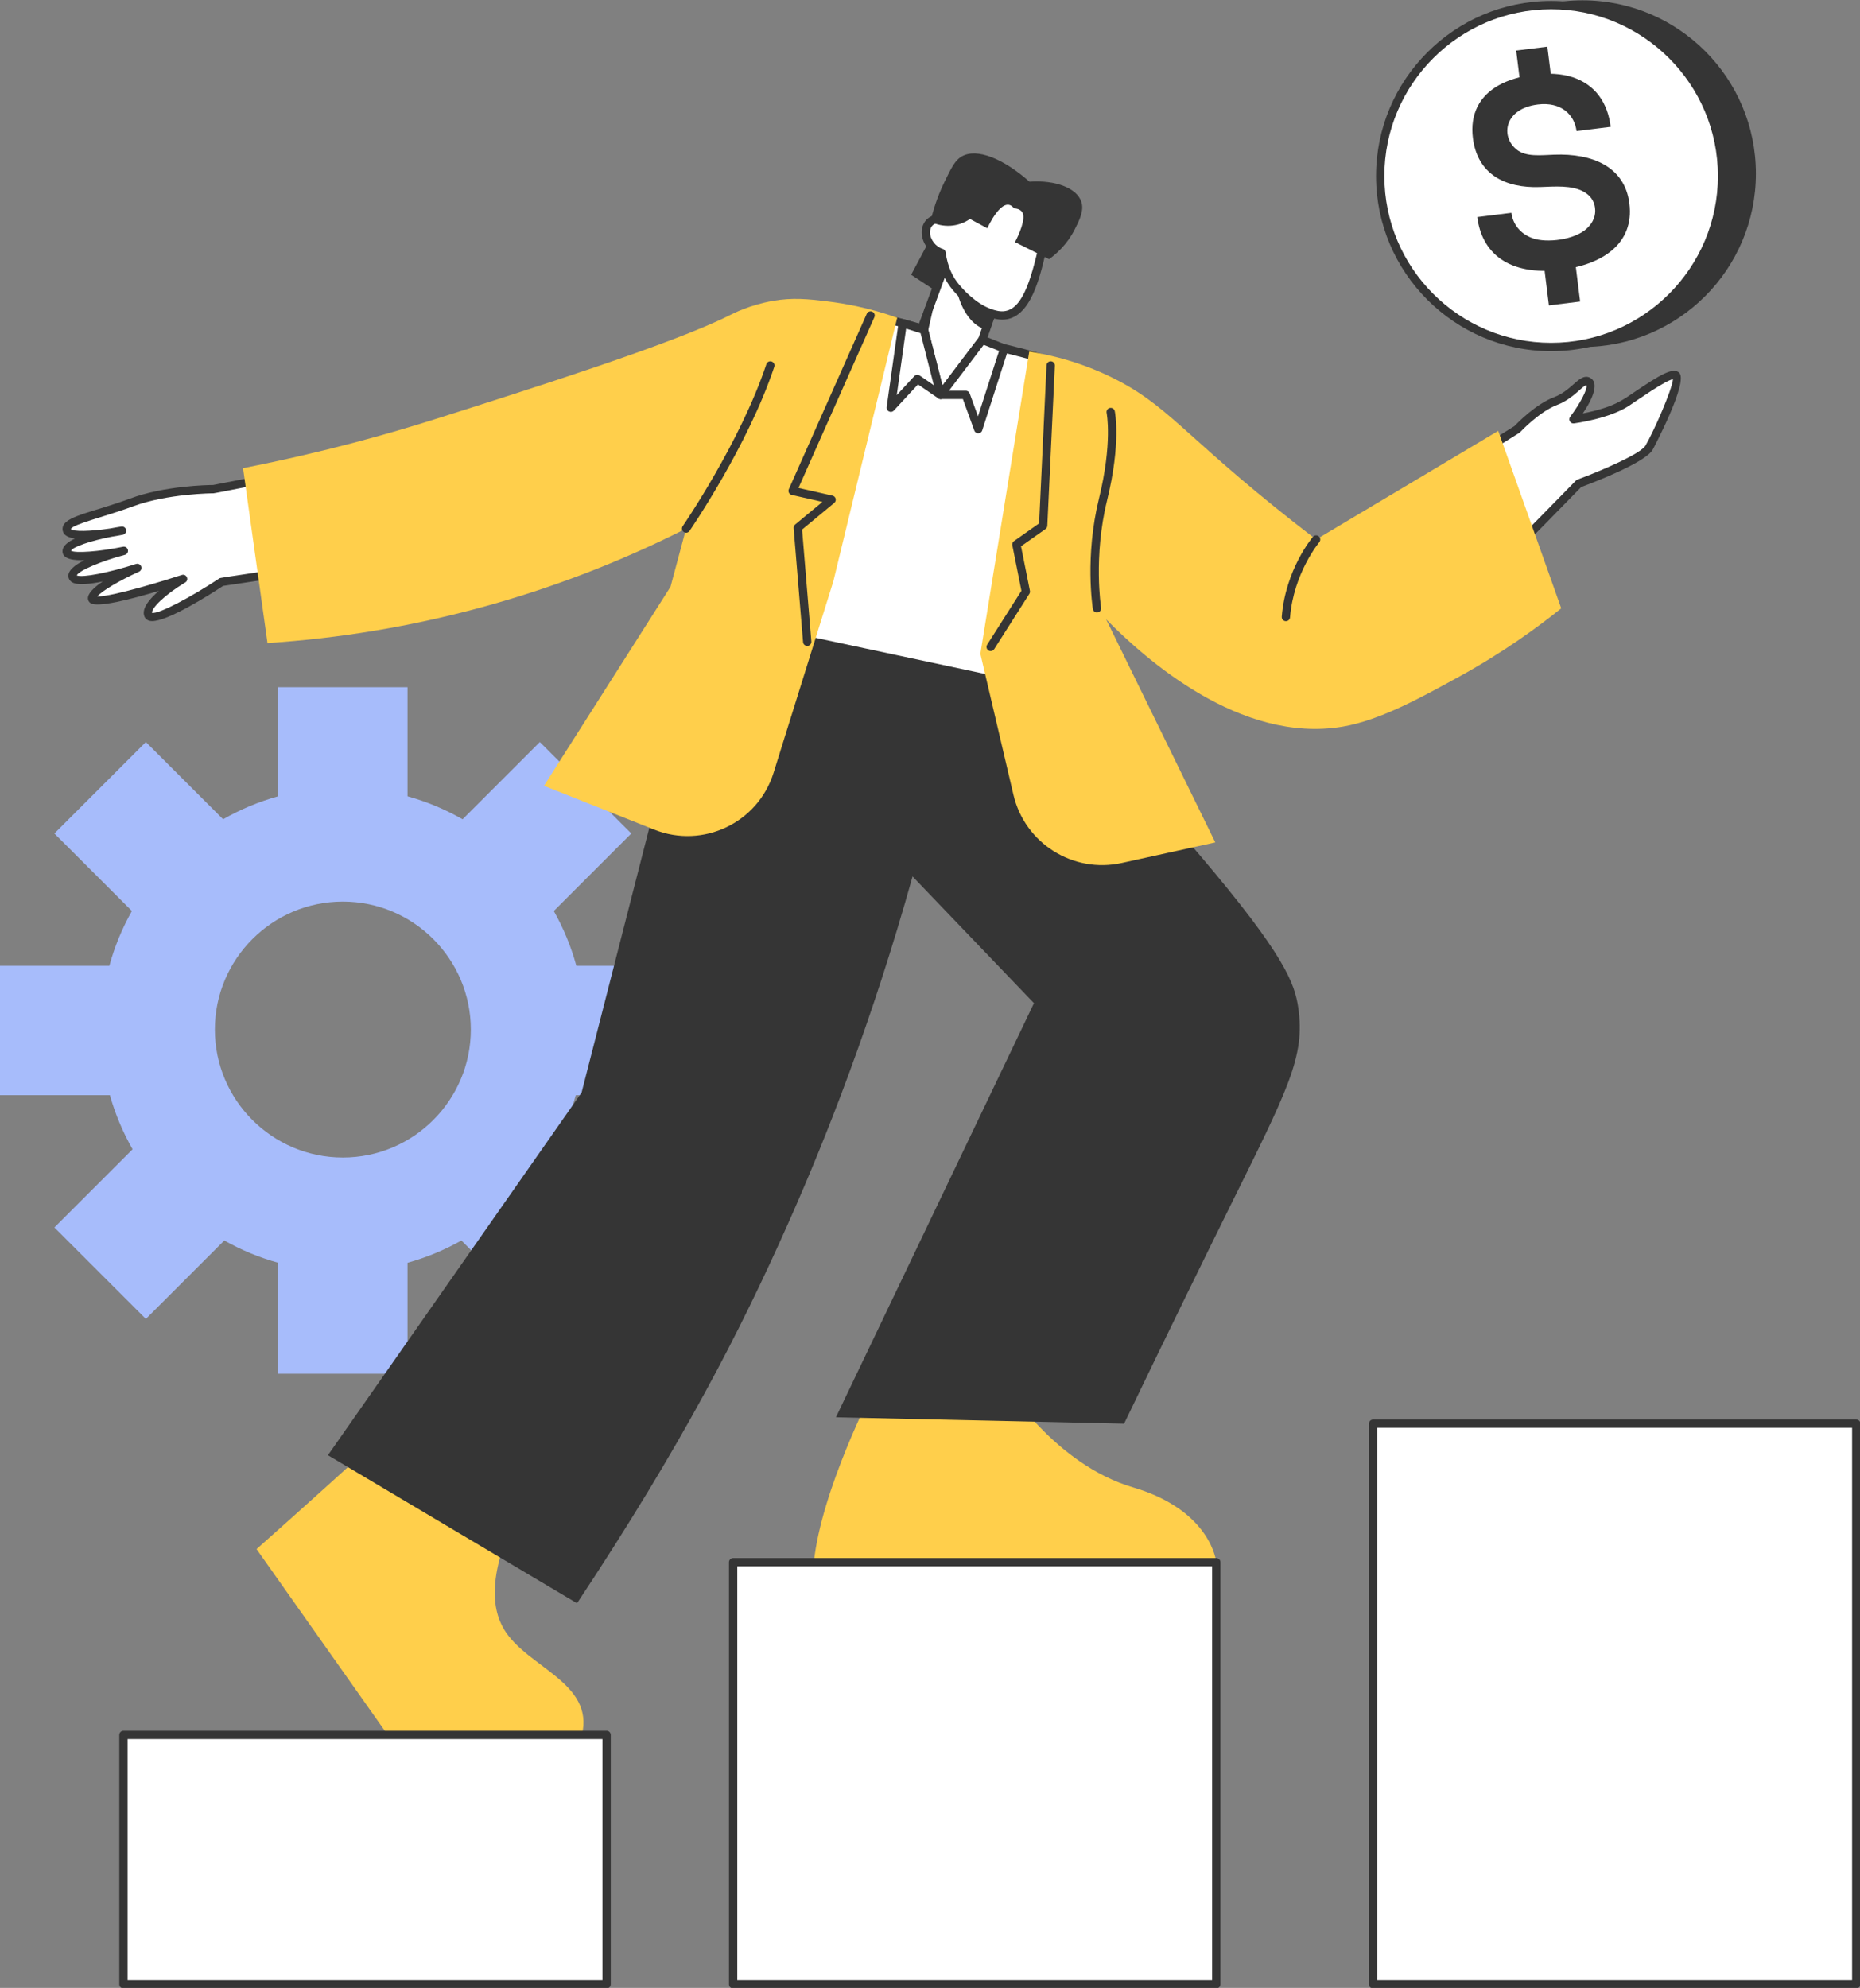
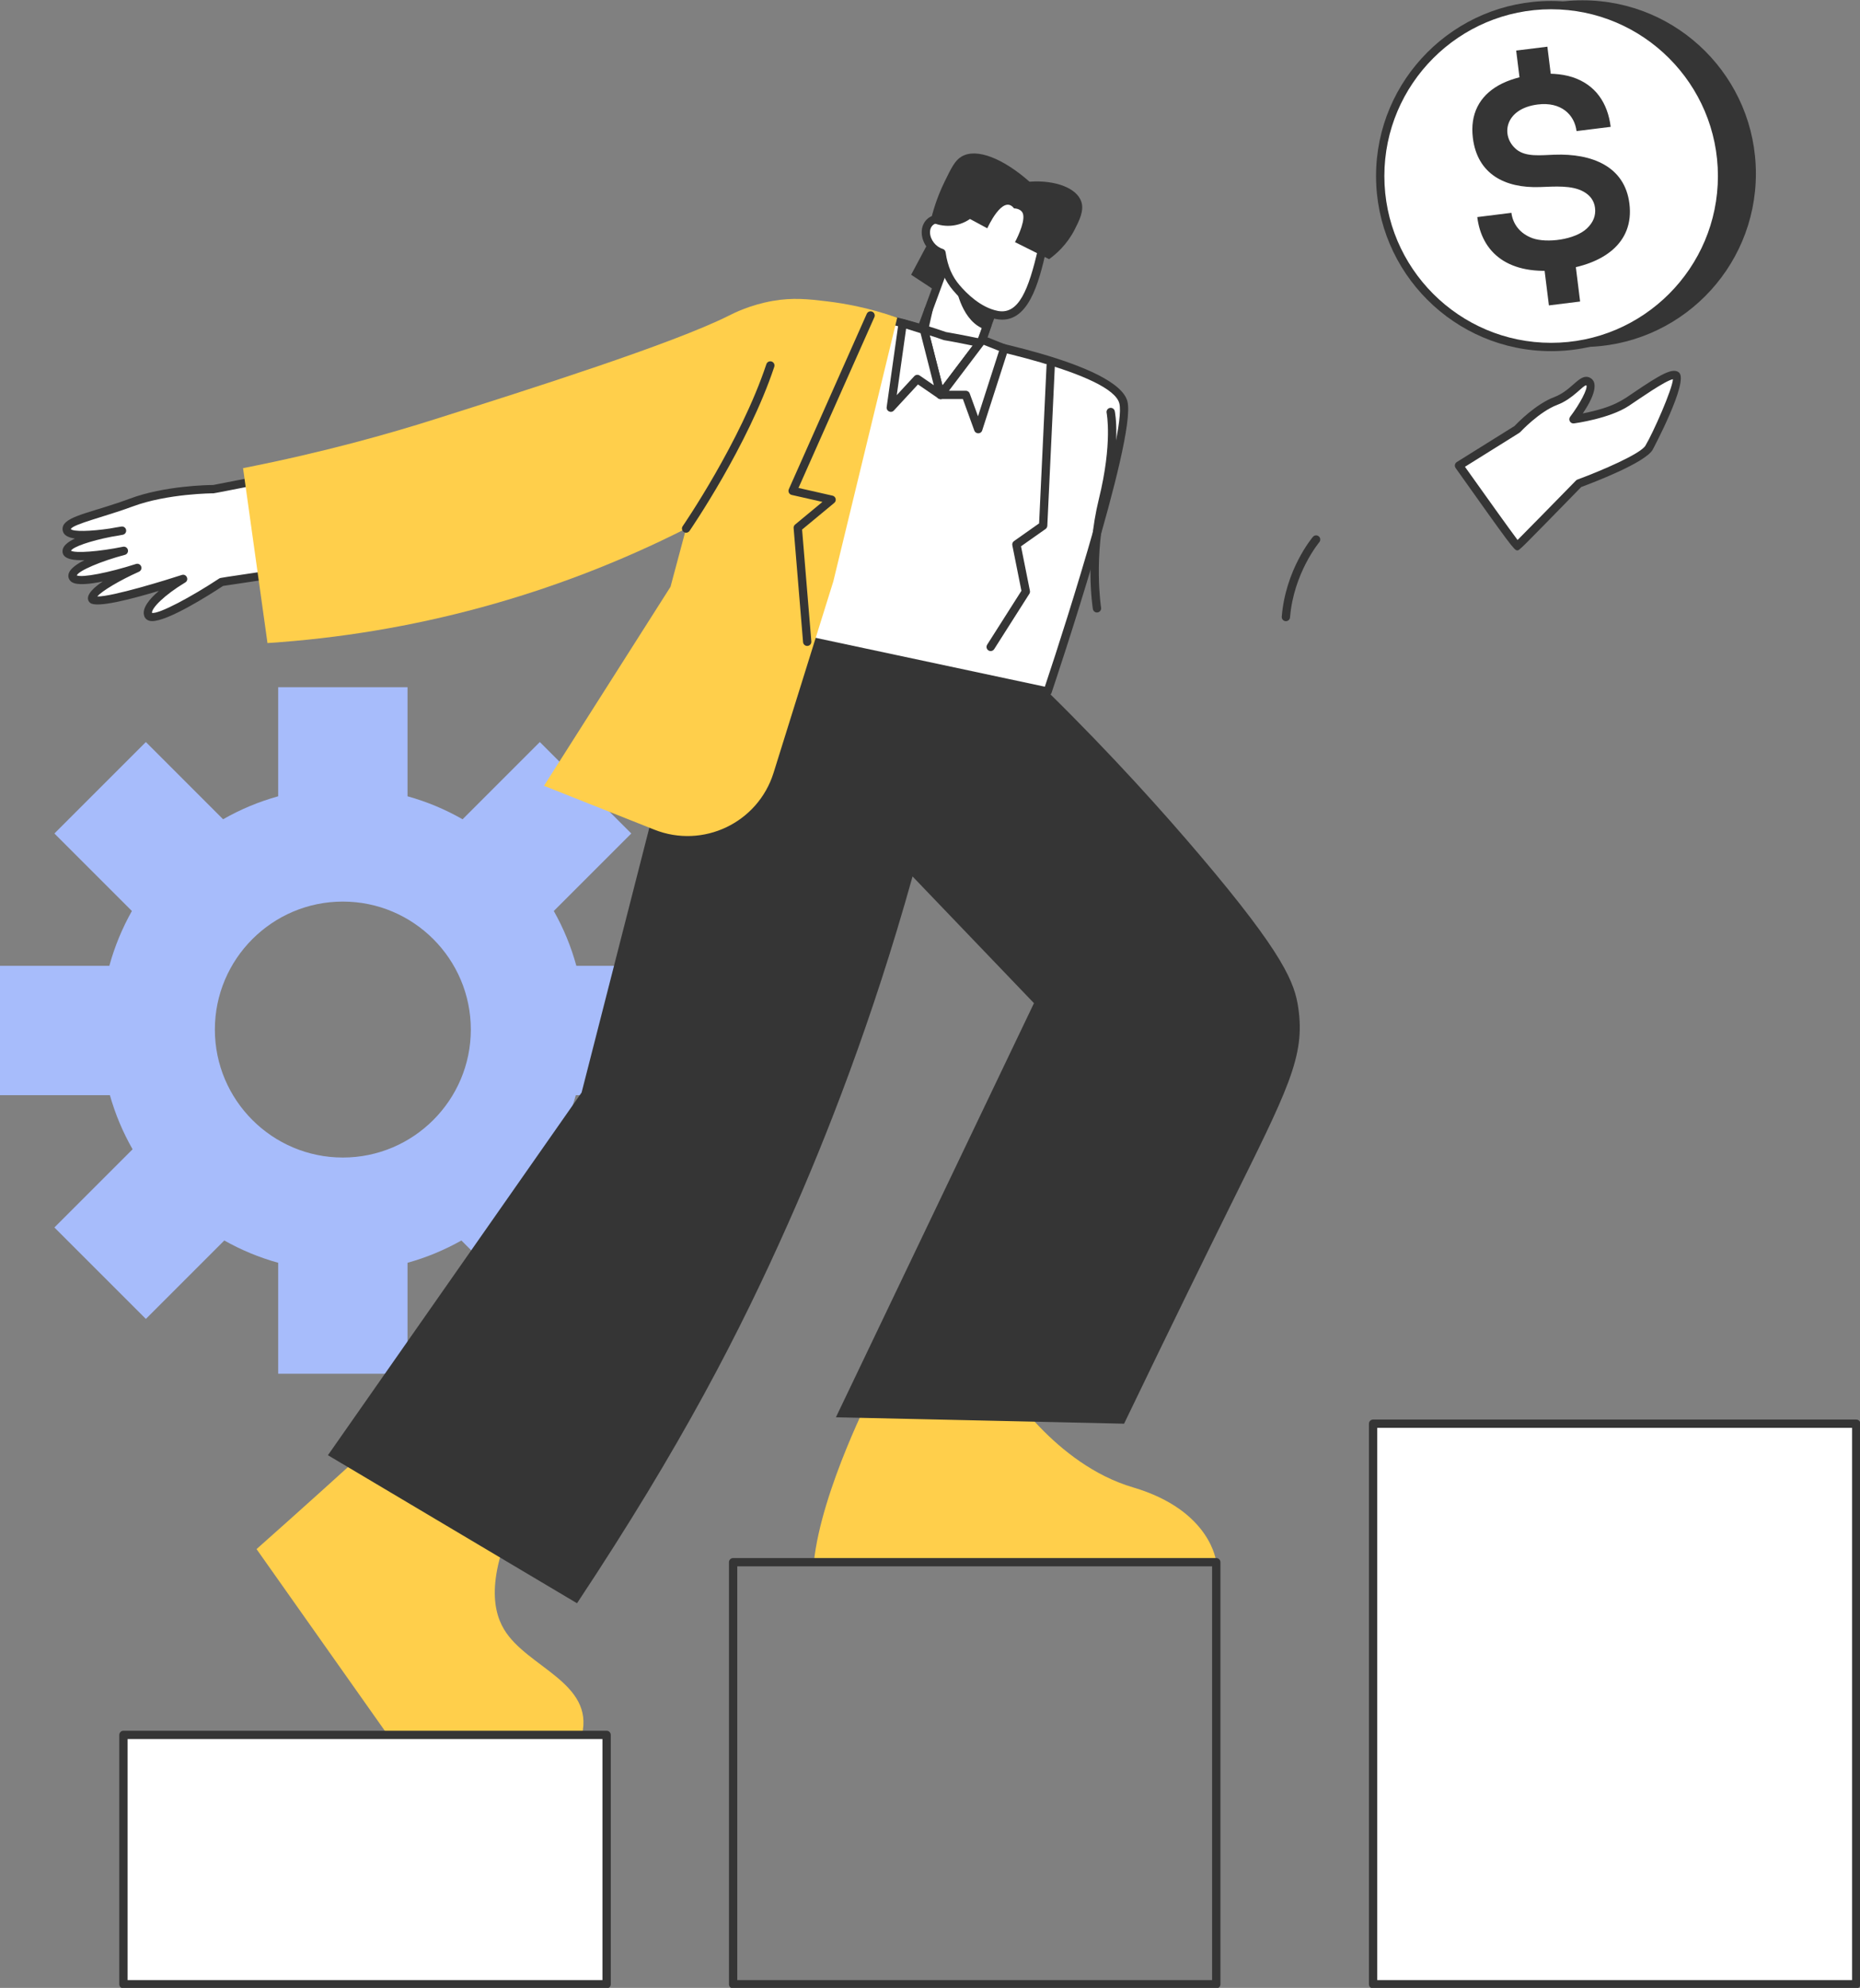
<svg xmlns="http://www.w3.org/2000/svg" width="1789" height="1912" viewBox="0 0 1789 1912" fill="none">
  <rect x="0" y="0" width="1789" height="1912" fill="#808080" stroke="none" />
  <g clip-path="url(#clip0_12_336)">
    <path d="M659.909 1053.35V928.94H554.359C549.279 910.34 541.939 892.66 532.659 876.21L607.199 801.67L519.229 713.7L444.939 787.99C428.429 778.55 410.679 771.08 391.969 765.89V660.98H267.559V765.88C248.849 771.07 231.099 778.54 214.589 787.98L140.299 713.69L52.329 801.66L126.869 876.2C117.589 892.65 110.259 910.32 105.169 928.93H-0.381V1053.34H105.689C110.869 1071.71 118.249 1089.16 127.529 1105.4L52.329 1180.6L140.299 1268.57L215.739 1193.12C231.919 1202.25 249.289 1209.49 267.559 1214.56V1321.28H391.969V1214.56C410.239 1209.49 427.609 1202.25 443.789 1193.12L519.239 1268.57L607.209 1180.6L532.009 1105.4C541.299 1089.16 548.669 1071.71 553.849 1053.34H659.919L659.909 1053.35ZM329.759 1113.33C261.889 1113.33 206.669 1058.11 206.669 990.24C206.669 922.37 261.889 867.15 329.759 867.15C397.629 867.15 452.849 922.37 452.849 990.24C452.849 1058.11 397.629 1113.33 329.759 1113.33Z" fill="#A7BCFB" />
    <path d="M1403.31 447.8L1459.28 412.86C1459.28 412.86 1477.99 392.6 1496.39 385.65C1514.79 378.69 1522.83 361.07 1528.86 368.02C1534.89 374.98 1513.4 403.27 1513.4 403.27C1513.4 403.27 1546.64 398.79 1564.42 387.03C1582.2 375.28 1607.25 356.88 1612.35 361.36C1617.45 365.84 1593.33 418.41 1586.06 430.63C1578.79 442.84 1518.65 464.96 1518.65 464.96C1518.65 464.96 1460.05 524.95 1459.28 525.26C1458.51 525.57 1403.31 447.8 1403.31 447.8Z" fill="white" />
    <path d="M1459.32 529.37C1456.46 529.37 1453.22 525.04 1400.05 450.12C1398.73 448.25 1399.23 445.64 1401.19 444.41L1456.71 409.74C1459.57 406.72 1477.14 388.64 1494.97 381.9C1510.79 375.92 1517.82 361.75 1526.3 362.44C1527.76 362.54 1529.92 363.14 1531.88 365.4C1534.08 367.94 1537.06 375.92 1522.36 397.65C1552.25 391.69 1560.71 384.76 1570.93 377.85C1596.96 360.25 1609 353.1 1614.99 358.37C1624.63 366.84 1589.88 432.05 1589.5 432.69C1582.09 445.15 1532.86 463.98 1520.88 468.41C1460.85 529.86 1461.45 529.37 1459.32 529.37ZM1409.03 448.95C1427.06 474.33 1451.74 508.85 1459.64 519.36C1468.71 510.3 1496.55 481.88 1515.8 462.18C1516.22 461.75 1516.73 461.43 1517.28 461.22C1540.02 452.86 1577.87 436.61 1582.64 428.6C1590.17 415.94 1608.4 374.71 1609.09 364.74C1601.64 366.06 1576.55 383.82 1566.64 390.38C1548.3 402.5 1515.34 407.05 1513.94 407.24C1510.38 407.7 1508.08 403.67 1510.22 400.86C1519.83 388.21 1527.41 373.51 1525.82 370.61C1522.61 370.29 1513.28 383.55 1497.81 389.4C1480.49 395.95 1462.4 415.39 1462.22 415.59C1461.66 416.2 1462.21 415.76 1409.03 448.96V448.95Z" fill="#353535" />
    <path d="M256.529 460.48L205.439 470.46C205.439 470.46 160.809 470.46 126.159 483.38C91.509 496.3 60.389 501 64.499 510.39C68.609 519.79 117.349 510.39 117.349 510.39C117.349 510.39 65.229 518.32 64.129 529.77C63.029 541.22 119.109 529.77 119.109 529.77C119.109 529.77 67.719 543.28 69.779 554.43C71.839 565.59 132.029 546.21 132.029 546.21C132.029 546.21 87.989 565.88 88.569 575.57C89.159 585.26 176.069 556.78 176.069 556.78C176.069 556.78 137.899 579.68 142.599 591.43C147.299 603.18 213.069 559.72 213.069 559.72L271.799 550.91L256.529 460.47V460.48Z" fill="white" />
    <path d="M146.3 597.39C142.45 597.39 139.94 595.54 138.89 592.93C135.9 585.44 143.62 576.16 152.86 568.3C125.04 576.67 93.67 584.59 87.06 580.08C85.57 579.07 84.7 577.56 84.59 575.83C84.29 570.79 90.41 564.92 98.81 559.3C86.38 561.84 74.45 563.07 69.36 560.04C66.94 558.59 66.12 556.59 65.86 555.17C64.75 549.17 71.55 543.59 81.2 538.79C72.15 539.03 59.3 538.38 60.16 529.4C60.59 524.94 65.32 521.16 72.05 518.01C66.44 517.15 62.29 515.31 60.85 512C59.91 509.85 59.91 507.61 60.86 505.54C65.36 495.73 91.35 492.11 124.78 479.64C158.37 467.11 200.26 466.5 205.06 466.47L255.78 456.56C258.02 456.13 260.12 457.63 260.49 459.82L275.76 550.26C276.13 552.47 274.62 554.55 272.41 554.88L214.55 563.56C201.07 572.43 161.76 597.39 146.31 597.39H146.3ZM146.2 589.48C152.94 590.81 184.59 573.75 210.88 556.39C212.03 555.63 211.01 556 267.19 547.57L253.28 465.2C205.47 474.54 206.05 474.47 205.45 474.47C205.01 474.47 161.12 474.63 127.57 487.14C101.99 496.68 69.87 504.16 68.12 508.89C70.43 511.47 86.85 511.15 105.75 508.33C109.92 507.54 113.71 506.92 116.76 506.45C118.93 506.11 120.93 507.58 121.3 509.73C121.67 511.88 120.25 513.93 118.12 514.34C114.71 515 110.88 515.68 106.85 516.31C86.92 520.23 70.17 525.94 68.28 529.71C72.71 532.24 95.44 530.54 118.32 525.87C120.45 525.44 122.53 526.77 123.02 528.88C123.51 530.99 122.24 533.11 120.14 533.66C97.2 539.69 75.71 548.91 73.85 553.41C78.9 555.82 104.37 550.94 130.82 542.43C132.84 541.78 135.02 542.82 135.78 544.81C136.54 546.79 135.62 549.02 133.68 549.89C114.98 558.25 97.82 568.54 93.57 573.7C108.16 573.94 160.77 557.62 174.85 553.01C179.36 551.53 182.22 557.8 178.15 560.24C158.13 572.26 145.63 584.97 146.21 589.5L146.2 589.48Z" fill="#353535" />
    <path d="M896.779 225.92C889.979 238.7 883.169 251.48 876.369 264.27C890.639 273.65 904.909 283.03 919.169 292.41L938.829 245.1C924.809 238.71 910.789 232.32 896.769 225.93L896.779 225.92Z" fill="#353535" />
    <path d="M970.817 255.122L916.234 235.04L878.694 337.073L933.276 357.155L970.817 255.122Z" fill="white" />
    <path d="M933.27 361.15C932.16 361.15 933.16 361.37 877.3 340.82C875.23 340.06 874.17 337.76 874.93 335.69L912.47 233.66C913.23 231.6 915.51 230.52 917.61 231.29L972.2 251.38C974.27 252.14 975.33 254.44 974.57 256.51L937.03 358.54C936.46 360.1 934.97 361.16 933.28 361.16L933.27 361.15ZM883.82 334.7L930.9 352.02L965.67 257.5L918.59 240.18L883.82 334.7Z" fill="#353535" />
    <path d="M908.849 323.25C908.849 323.25 755.229 268.74 727.179 314.32C699.129 359.9 738.069 607.67 738.069 607.67L1007.61 665.12C1007.61 665.12 1088.9 423.49 1080.56 387.34C1072.22 351.19 908.849 323.24 908.849 323.24V323.25Z" fill="white" />
    <path d="M1007.62 669.12L737.24 611.58C735.62 611.23 734.38 609.93 734.12 608.29C732.52 598.11 695.28 358.53 723.78 312.22C752.8 265.06 899.87 315.84 909.87 319.36C928.4 322.54 1075.84 349.02 1084.47 386.44C1092.96 423.27 1014.74 656.48 1011.41 666.39C1010.85 668.04 1009.3 669.11 1007.62 669.11V669.12ZM741.61 604.34L1004.96 660.47C1028.19 591.08 1083.19 416.53 1076.67 388.25C1069.94 359.02 937.76 332.13 908.18 327.2C907.96 327.16 907.73 327.1 907.52 327.03C865.63 312.17 752.2 281.31 730.59 316.43C706.36 355.81 734.64 558.55 741.61 604.35V604.34Z" fill="#353535" />
    <path d="M839.879 1336.56C839.879 1336.56 790.019 1432.88 782.789 1502.54H1169.85C1169.85 1502.54 1165.2 1452.84 1089.74 1430.57C1014.29 1408.3 967.279 1331.61 967.279 1331.61L839.869 1336.56H839.879Z" fill="#FFCF4B" />
    <path d="M371.68 1377.38C330.28 1415.25 288.72 1452.7 246.75 1489.94C288.81 1549.51 330.86 1609.09 372.92 1668.66H559.7C571.87 1618.22 506.78 1603.75 484.87 1567.25C472.52 1546.69 467.62 1509.74 505.9 1437.99C461.16 1417.79 416.43 1397.58 371.69 1377.38H371.68Z" fill="#FFCF4B" />
    <path d="M1007.61 665.12C1070.18 726.65 1119.05 781.35 1154.06 822.6C1235.72 918.81 1245.19 945.63 1248.69 969.18C1255.68 1016.21 1238.57 1048.1 1182.13 1162.25C1160.62 1205.75 1125.47 1277.24 1081.17 1369.34C988.78 1367.28 896.4 1365.22 804.01 1363.16C867.51 1230.39 931.01 1097.63 994.5 964.86C955.57 924.23 916.65 883.61 877.72 842.98C839.05 981.58 794.92 1093.83 757.93 1176.99C711.66 1281.01 656 1389.6 555 1542.03C475.14 1494.57 395.27 1447.11 315.41 1399.64C396.74 1283.37 478.07 1167.09 559.4 1050.82C586.92 943.2 614.44 835.59 641.97 727.97C657.54 676.2 692.33 633.56 738.08 607.67L1007.62 665.12H1007.61Z" fill="#353535" />
    <path d="M742.98 289.47C721.37 293.31 706.15 301.01 700.98 303.61C646.99 330.7 509.79 374.2 418.08 403.27C374.9 416.96 312.28 434.84 233.77 450.27C241.6 506.35 249.44 562.42 257.27 618.5C395.08 609.52 532.23 573.05 659.92 508.36C654.92 527.03 649.92 545.7 644.92 564.37C604.35 628.18 563.79 691.99 523.22 755.8C558.59 769.86 593.96 783.91 629.33 797.97C676.2 816.6 729.01 791.41 744.05 743.27C763.21 681.89 782.38 620.51 801.54 559.12C822.02 474.59 842.499 390.07 862.979 305.54C835.939 296.1 812.64 291.9 795.77 289.87C777.62 287.69 762.49 285.99 742.99 289.46L742.98 289.47Z" fill="#FFCF4B" />
-     <path d="M1441.04 414.41C1382.65 449.25 1324.25 484.08 1265.86 518.92C1145.27 426.39 1128.51 394.24 1076.75 366.79C1042.42 348.58 1010.62 341.38 989.959 338.13C974.289 435.03 958.619 531.92 942.949 628.82L974.759 764.45C985.699 811.11 1032.09 840.32 1078.9 830.03C1108.9 823.43 1138.9 816.84 1168.9 810.24C1133.9 738.72 1098.9 667.19 1063.9 595.67C1101.03 633.32 1192.67 715.61 1291.36 698.91C1328.31 692.66 1369.44 669.37 1401.45 651.91C1445.07 628.11 1478.67 603.56 1501.64 585.11C1481.44 528.21 1461.23 471.31 1441.03 414.41H1441.04Z" fill="#FFCF4B" />
-     <path d="M949.6 312.77C948 317.44 946.401 322.12 944.811 326.79C931.431 344.47 918.05 362.15 904.67 379.82C899.36 358.98 894.05 338.14 888.73 317.3C890.18 310.84 891.631 304.39 893.081 297.93" fill="white" />
    <path d="M900.799 380.81C884.409 316.54 884.509 317.89 884.839 316.43L889.189 297.06C889.669 294.9 891.829 293.54 893.969 294.03C896.129 294.51 897.479 296.65 896.999 298.81L892.859 317.25L906.509 370.79L941.239 324.89L945.829 311.48C946.539 309.39 948.809 308.28 950.909 308.99C952.999 309.7 954.119 311.98 953.399 314.07L948.599 328.09C948.279 329.04 948.759 328.21 907.869 382.24C905.849 384.91 901.629 384.06 900.799 380.81Z" fill="#353535" />
    <path d="M1002.46 239.54C1004.48 230.69 1002.91 221.41 998.121 213.7C986.291 194.66 964.411 182.48 943.631 185.46C942.871 185.57 928.321 187.83 918.021 197.7C914.051 201.51 910.961 206.26 908.761 211.64C903.811 209.77 898.621 210.18 894.921 213.27C885.501 221.12 892.111 239.21 905.551 243.2C907.631 257.87 912.541 268.16 919.681 276.62C927.421 285.79 941.551 299.55 958.881 302.93C983.191 307.68 993.571 278.44 1002.46 239.53V239.54Z" fill="white" />
    <path d="M958.12 306.86C940.16 303.35 925.64 289.88 916.63 279.2C909.42 270.66 904.42 260.52 901.97 246.15C893.29 242.43 886.76 233.4 886.53 223.95C886.24 212.37 895.41 204.79 906.54 206.87C908.84 202.21 911.77 198.17 915.26 194.81C926.59 183.93 942.4 181.59 943.07 181.49C962.86 178.66 987.27 188.64 1001.52 211.58C1006.91 220.26 1008.63 230.5 1006.36 240.42C999.27 271.47 989.1 312.9 958.12 306.85V306.86ZM894.53 223.76C894.7 230.61 900.16 237.43 906.7 239.38C908.2 239.83 909.3 241.1 909.52 242.65C911.52 256.8 916.24 266.35 922.74 274.05C929.44 281.99 943.15 295.79 959.65 299.02C979.75 302.94 989.38 278.82 998.56 238.66C998.56 238.25 1002.01 227.55 994.72 215.82C982.12 195.53 960.75 187.06 944.2 189.43C944.06 189.45 930.29 191.49 920.8 200.6C917.33 203.94 914.52 208.17 912.48 213.17C911.66 215.17 909.37 216.16 907.37 215.4C900.37 212.76 894.35 216.35 894.53 223.77V223.76Z" fill="#353535" />
    <path d="M919.68 276.63C919.68 276.63 925.13 310.04 948.04 317.02L953.7 301.64C953.7 301.64 930.15 294.84 919.69 276.62L919.68 276.63Z" fill="#353535" />
    <path d="M888.739 317.3L868.229 310.87L856.779 392.14L882.339 364.52L904.669 379.82L888.739 317.3Z" fill="white" />
    <path d="M852.819 391.58L864.269 310.31C864.619 307.86 867.089 306.31 869.429 307.05L889.939 313.48C891.259 313.89 892.279 314.96 892.619 316.31L908.559 378.83C909.469 382.38 905.479 385.2 902.419 383.12L882.939 369.77L859.729 394.86C857.089 397.71 852.289 395.47 852.829 391.58H852.819ZM871.529 316.1L862.519 380.04L879.399 361.79C880.759 360.33 882.969 360.09 884.599 361.21L898.169 370.51L885.409 320.45L871.529 316.1Z" fill="#353535" />
    <path d="M944.81 326.79L904.67 379.82H928.94L940.89 412.76L965.87 335.16L944.81 326.79Z" fill="white" />
    <path d="M937.129 414.12L926.129 383.82H904.669C901.369 383.82 899.489 380.04 901.479 377.41L941.619 324.38C942.709 322.94 944.619 322.41 946.289 323.08L967.349 331.45C969.309 332.23 970.329 334.39 969.679 336.39L944.709 413.99C943.519 417.68 938.419 417.65 937.139 414.13L937.129 414.12ZM912.719 375.82H928.939C930.619 375.82 932.129 376.87 932.699 378.45L940.669 400.4L960.919 337.49L946.169 331.63L912.719 375.82Z" fill="#353535" />
    <path d="M776.38 621.27C774.32 621.27 772.57 619.69 772.4 617.6L763.33 507.92C763.22 506.62 763.76 505.34 764.77 504.51L791.049 482.74L761.489 476.03C759.039 475.48 757.699 472.82 758.719 470.5L833.679 301.81C834.579 299.79 836.95 298.89 838.96 299.78C840.98 300.68 841.889 303.04 840.989 305.06L768.01 469.3L800.739 476.73C803.969 477.46 804.96 481.6 802.4 483.71L771.469 509.34L780.369 616.94C780.559 619.27 778.72 621.27 776.38 621.27Z" fill="#353535" />
    <path d="M952.85 626.22C949.74 626.22 947.77 622.76 949.48 620.07L982.43 568.24L973.68 524.46C973.37 522.91 974 521.32 975.3 520.41L999.44 503.39L1006.6 351.32C1006.71 349.11 1008.63 347.41 1010.78 347.51C1012.99 347.61 1014.69 349.49 1014.59 351.69L1007.34 505.71C1007.28 506.94 1006.66 508.08 1005.65 508.79L982.04 525.43L990.6 568.23C990.8 569.24 990.6 570.29 990.05 571.16L956.24 624.35C955.48 625.55 954.19 626.2 952.86 626.2L952.85 626.22Z" fill="#353535" />
    <path d="M1055.1 589.11C1053.17 589.11 1051.47 587.71 1051.15 585.74C1050.83 583.7 1043.35 535.24 1056.99 479.68C1070.16 426.04 1064.44 397.38 1064.38 397.09C1063.93 394.93 1065.31 392.81 1067.47 392.35C1069.63 391.91 1071.75 393.26 1072.21 395.42C1072.47 396.64 1078.43 425.92 1064.76 481.58C1051.5 535.58 1058.97 583.99 1059.05 584.47C1059.44 586.9 1057.56 589.1 1055.1 589.1V589.11Z" fill="#353535" />
    <path d="M659.91 512.37C656.72 512.37 654.78 508.76 656.62 506.1C657.17 505.3 712.24 425.07 737.12 350.25C737.82 348.15 740.09 347.02 742.18 347.72C744.28 348.42 745.41 350.68 744.72 352.78C719.47 428.7 663.77 509.84 663.21 510.65C662.43 511.77 661.18 512.38 659.91 512.38V512.37Z" fill="#353535" />
    <path d="M1522.14 333.74C1614.22 333.74 1688.86 259.097 1688.86 167.02C1688.86 74.943 1614.22 0.3 1522.14 0.3C1430.06 0.3 1355.42 74.943 1355.42 167.02C1355.42 259.097 1430.06 333.74 1522.14 333.74Z" fill="#353535" />
    <path d="M1491.92 333.73C1582.72 333.73 1656.33 260.121 1656.33 169.32C1656.33 78.519 1582.72 4.91 1491.92 4.91C1401.12 4.91 1327.51 78.519 1327.51 169.32C1327.51 260.121 1401.12 333.73 1491.92 333.73Z" fill="white" />
    <path d="M1491.93 337.74C1399.07 337.74 1323.52 262.19 1323.52 169.33C1323.52 76.47 1399.07 0.92 1491.93 0.92C1584.79 0.92 1660.34 76.47 1660.34 169.33C1660.34 262.19 1584.79 337.74 1491.93 337.74ZM1491.93 8.91C1403.48 8.91 1331.52 80.87 1331.52 169.32C1331.52 257.77 1403.48 329.73 1491.93 329.73C1580.38 329.73 1652.34 257.77 1652.34 169.32C1652.34 80.87 1580.38 8.91 1491.93 8.91Z" fill="#353535" />
    <path d="M1501.67 259.45C1450.46 265.81 1425.09 242.71 1420.88 208.79L1453.72 204.71C1455.04 215.33 1461.88 224.75 1474.08 229.14C1487.59 234.01 1514.83 230.74 1526.43 219.64C1532.49 213.85 1535.06 207.28 1534.14 199.93C1533.31 193.26 1529.72 188.11 1523.36 184.47C1511.88 177.9 1495.1 179.46 1481.38 179.91C1447 181.19 1420.93 167.15 1416.65 132.73C1413.81 109.84 1422.84 92.6 1441.36 82.12C1459.97 71.61 1491.39 67.36 1512.4 74.21C1534.43 81.41 1546.32 98.81 1549.2 122L1516.36 126.08C1514.42 110.43 1501.65 97.69 1479.06 100.5C1447.04 104.48 1442.99 130.87 1458.5 143.69C1467.6 151.2 1481.96 149.23 1494.95 148.8C1531.27 147.44 1562.77 160.05 1567.21 195.83C1572.02 234.58 1540.88 254.58 1501.65 259.45H1501.67ZM1462.95 86.08L1458.3 48.63L1488.31 44.9L1492.96 82.35L1462.95 86.08ZM1489.78 293.74L1485.13 256.28L1515.15 252.55L1519.8 290.01L1489.78 293.74Z" fill="#353535" />
    <path d="M894.93 213.28C907.06 219.11 921.27 218.65 932.96 210.62L949.61 219.59C949.61 219.59 964.51 186.19 975.33 200.42C975.33 200.42 980.68 200.34 983.16 203.99C987.26 210.02 979.68 226.45 976.26 232.89C987.19 238.35 998.11 243.82 1009.04 249.28C1015.54 244.58 1026.12 235.56 1033.63 220.83C1038.03 212.2 1042.81 202.82 1040.12 194.24C1036.04 181.24 1015.7 172.93 990.18 174.76C965.45 152.89 939.43 141.84 924.76 150.64C918.49 154.4 915.11 161.3 908.53 174.76C901.01 190.15 897.09 203.84 894.93 213.29V213.28Z" fill="#353535" />
    <path d="M1785.39 1369.34H1320.67V1908.48H1785.39V1369.34Z" fill="white" />
    <path d="M1785.39 1912.48H1320.68C1318.47 1912.48 1316.68 1910.69 1316.68 1908.48V1369.34C1316.68 1367.13 1318.47 1365.34 1320.68 1365.34H1785.39C1787.6 1365.34 1789.39 1367.13 1789.39 1369.34V1908.48C1789.39 1910.69 1787.6 1912.48 1785.39 1912.48ZM1324.68 1904.48H1781.39V1373.34H1324.68V1904.48Z" fill="#353535" />
    <path d="M583.451 1668.66H118.73V1908.48H583.451V1668.66Z" fill="white" />
    <path d="M583.451 1912.48H118.73C116.52 1912.48 114.73 1910.69 114.73 1908.48V1668.66C114.73 1666.45 116.52 1664.66 118.73 1664.66H583.451C585.661 1664.66 587.451 1666.45 587.451 1668.66V1908.48C587.451 1910.69 585.661 1912.48 583.451 1912.48ZM122.73 1904.48H579.451V1672.66H122.73V1904.48Z" fill="#353535" />
-     <path d="M1169.85 1502.54H705.131V1908.48H1169.85V1502.54Z" fill="white" />
    <path d="M1169.85 1912.48H705.141C702.931 1912.48 701.141 1910.69 701.141 1908.48V1502.54C701.141 1500.33 702.931 1498.54 705.141 1498.54H1169.85C1172.06 1498.54 1173.85 1500.33 1173.85 1502.54V1908.48C1173.85 1910.69 1172.06 1912.48 1169.85 1912.48ZM709.131 1904.48H1165.84V1506.54H709.131V1904.48Z" fill="#353535" />
    <path d="M1236.82 597.46C1234.48 597.46 1232.64 595.47 1232.83 593.14C1236.48 547.96 1261.74 517.61 1262.81 516.34C1264.23 514.65 1266.76 514.44 1268.44 515.87C1270.13 517.29 1270.34 519.82 1268.92 521.51C1268.67 521.8 1244.24 551.27 1240.8 593.79C1240.63 595.88 1238.88 597.47 1236.82 597.47V597.46Z" fill="#353535" />
  </g>
  <defs>
    <clipPath id="clip0_12_336">
      <rect width="1789" height="1912" fill="white" />
    </clipPath>
  </defs>
</svg>